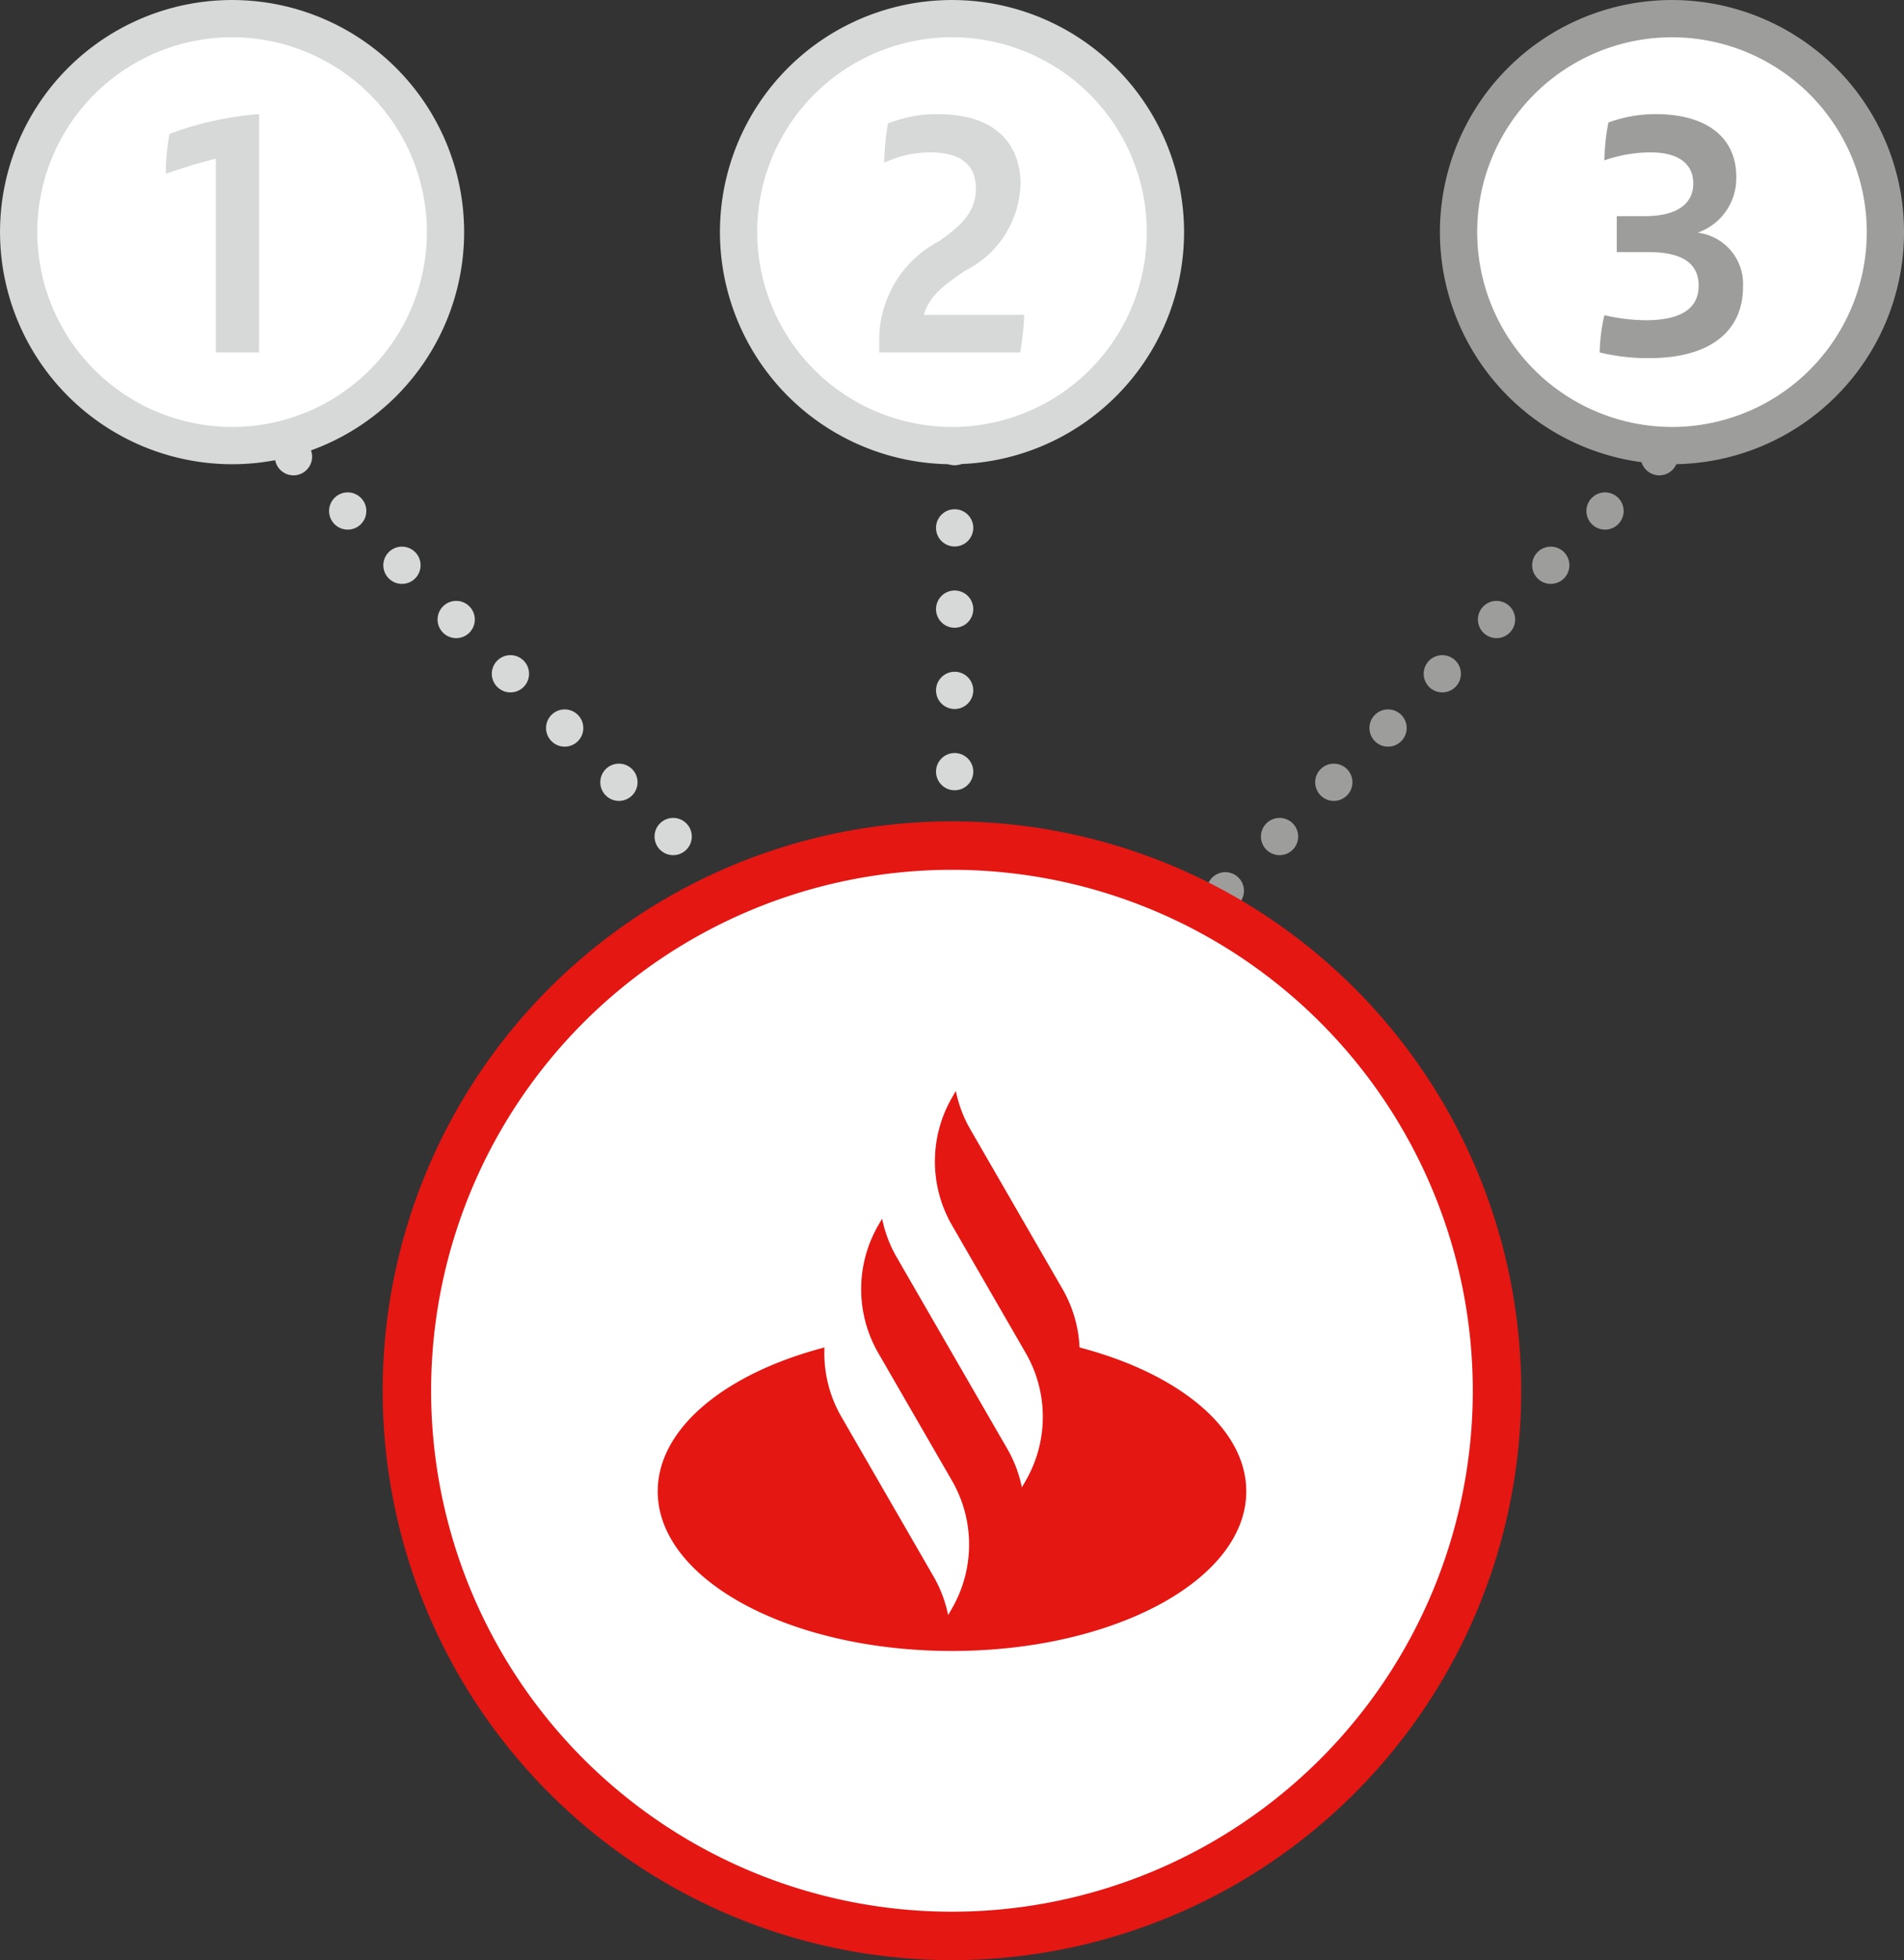
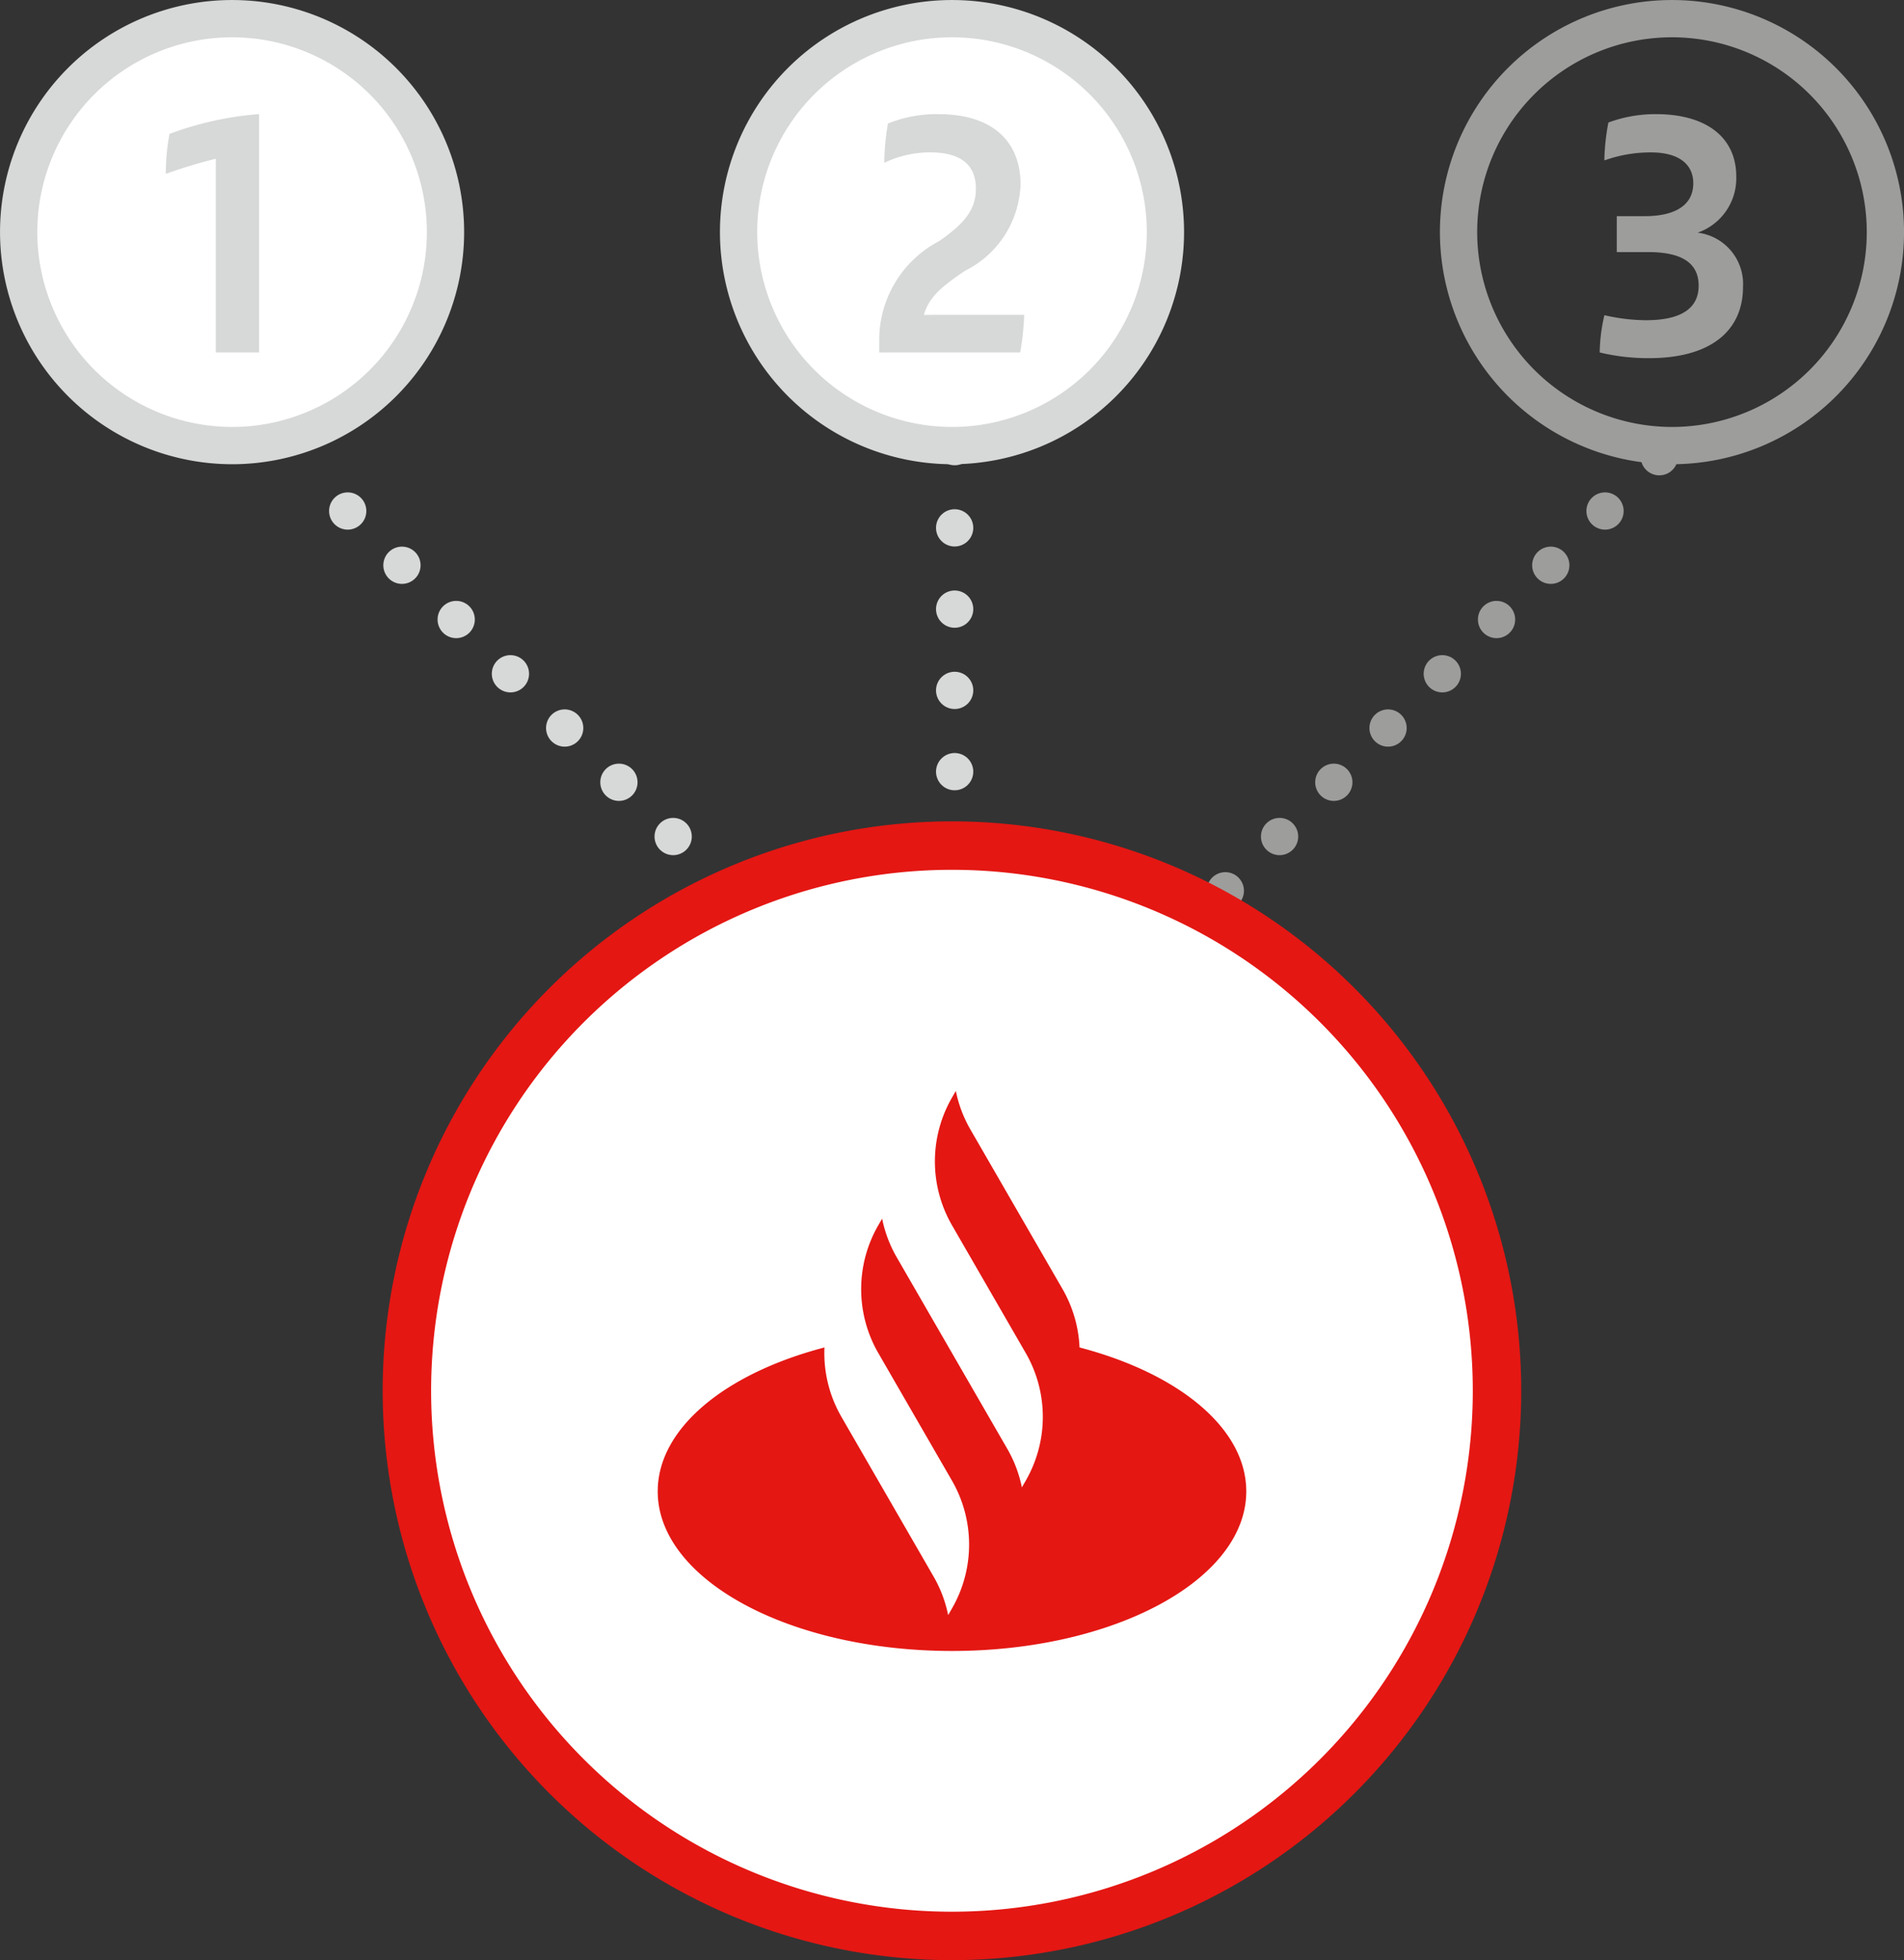
<svg xmlns="http://www.w3.org/2000/svg" id="Capa_1" data-name="Capa 1" viewBox="0 0 38.174 39.292">
  <rect x="0" y="0" width="38.174" height="39.292" fill="#333333" stroke="none" />
  <defs>
    <style>.cls-1,.cls-11,.cls-2,.cls-3,.cls-4,.cls-5,.cls-7,.cls-9{fill:none;}.cls-1,.cls-2,.cls-5,.cls-9{stroke:#d7d8d8;}.cls-1,.cls-2,.cls-3,.cls-4,.cls-5{stroke-linecap:round;stroke-linejoin:round;}.cls-1,.cls-11,.cls-2,.cls-3,.cls-4,.cls-5,.cls-9{stroke-width:0.747px;}.cls-1,.cls-3{stroke-dasharray:0 1.538;}.cls-11,.cls-3,.cls-4{stroke:#9d9d9c;}.cls-5{stroke-dasharray:0 1.629;}.cls-6{fill:#fff;}.cls-7{stroke:#e41713;stroke-width:0.971px;}.cls-8{fill:#e41713;}.cls-10{fill:#d7d8d8;}.cls-12{fill:#9d9d9c;}</style>
  </defs>
  <line class="cls-1" x1="14.584" y1="17.856" x2="6.427" y2="9.699" />
-   <path class="cls-2" d="M729.371,624.02h0m9.788,9.788h0" transform="translate(-723.487 -614.865)" />
+   <path class="cls-2" d="M729.371,624.02m9.788,9.788h0" transform="translate(-723.487 -614.865)" />
  <line class="cls-3" x1="24.567" y1="17.856" x2="32.724" y2="9.699" />
  <path class="cls-4" d="M756.755,624.02h0m-9.788,9.788h0" transform="translate(-723.487 -614.865)" />
  <line class="cls-5" x1="19.14" y1="15.468" x2="19.14" y2="9.767" />
  <path class="cls-2" d="M742.627,623.818h0m0,8.144h0" transform="translate(-723.487 -614.865)" />
  <path class="cls-6" d="M742.574,653.671a10.928,10.928,0,1,0-10.929-10.929,10.929,10.929,0,0,0,10.929,10.929" transform="translate(-723.487 -614.865)" />
  <path class="cls-7" d="M742.574,653.671a10.928,10.928,0,1,0-10.929-10.929A10.929,10.929,0,0,0,742.574,653.671Z" transform="translate(-723.487 -614.865)" />
  <path class="cls-8" d="M745.131,641.875a2.568,2.568,0,0,0-.34-1.169l-1.848-3.2a2.55,2.55,0,0,1-.292-.773l-.077.133a2.561,2.561,0,0,0,0,2.56l1.478,2.56a2.561,2.561,0,0,1,0,2.56l-.077.134a2.559,2.559,0,0,0-.293-.774l-1.353-2.343-.864-1.497a2.549,2.549,0,0,1-.292-.773l-.077.133a2.561,2.561,0,0,0-.005,2.552l1.483,2.568a2.562,2.562,0,0,1,0,2.56l-.077.134a2.559,2.559,0,0,0-.293-.774l-1.847-3.2a2.553,2.553,0,0,1-.34-1.391c-1.978.517-3.343,1.614-3.343,2.885,0,1.767,2.641,3.199,5.9,3.199,3.258,0,5.9-1.432,5.9-3.199,0-1.271-1.365-2.368-3.343-2.885" transform="translate(-723.487 -614.865)" />
  <path class="cls-6" d="M728.14,623.797a4.279,4.279,0,1,0-4.279-4.279,4.284,4.284,0,0,0,4.279,4.279" transform="translate(-723.487 -614.865)" />
  <path class="cls-9" d="M728.14,623.797a4.279,4.279,0,1,0-4.279-4.279A4.284,4.284,0,0,0,728.14,623.797Z" transform="translate(-723.487 -614.865)" />
  <path class="cls-10" d="M728.682,617.152v4.778h-.868v-3.883a10.067,10.067,0,0,0-1.003.303,4.377,4.377,0,0,1,.074-.801A6.578,6.578,0,0,1,728.682,617.152Z" transform="translate(-723.487 -614.865)" />
  <path class="cls-6" d="M742.574,623.797a4.279,4.279,0,1,0-4.279-4.279,4.284,4.284,0,0,0,4.279,4.279" transform="translate(-723.487 -614.865)" />
  <path class="cls-9" d="M742.574,623.797a4.279,4.279,0,1,0-4.279-4.279A4.284,4.284,0,0,0,742.574,623.797Z" transform="translate(-723.487 -614.865)" />
  <path class="cls-10" d="M744.022,621.176a5.497,5.497,0,0,1-.081.754h-2.826v-.289a2.237,2.237,0,0,1,1.205-1.945c.491-.343.733-.619.733-1.05,0-.484-.31-.727-.922-.727a2.151,2.151,0,0,0-.915.209,4.834,4.834,0,0,1,.074-.787,2.593,2.593,0,0,1,1.009-.188c1.137,0,1.649.592,1.649,1.406a2.006,2.006,0,0,1-1.117,1.736c-.431.296-.713.505-.821.882Z" transform="translate(-723.487 -614.865)" />
-   <path class="cls-6" d="M757.009,623.797a4.279,4.279,0,1,0-4.279-4.279,4.284,4.284,0,0,0,4.279,4.279" transform="translate(-723.487 -614.865)" />
  <path class="cls-11" d="M757.009,623.797a4.279,4.279,0,1,0-4.279-4.279A4.284,4.284,0,0,0,757.009,623.797Z" transform="translate(-723.487 -614.865)" />
  <path class="cls-12" d="M758.433,620.617c0,.882-.653,1.427-1.877,1.427a4.136,4.136,0,0,1-.996-.114,3.493,3.493,0,0,1,.094-.747,3.773,3.773,0,0,0,.834.101c.68,0,1.056-.222,1.056-.693,0-.478-.377-.673-1.009-.673h-.633v-.72h.565c.565,0,.969-.195.969-.659,0-.377-.283-.619-.848-.619a2.753,2.753,0,0,0-.935.161,4.467,4.467,0,0,1,.081-.76,2.712,2.712,0,0,1,.956-.168c.989,0,1.608.451,1.608,1.252a1.154,1.154,0,0,1-.774,1.124A1.036,1.036,0,0,1,758.433,620.617Z" transform="translate(-723.487 -614.865)" />
</svg>